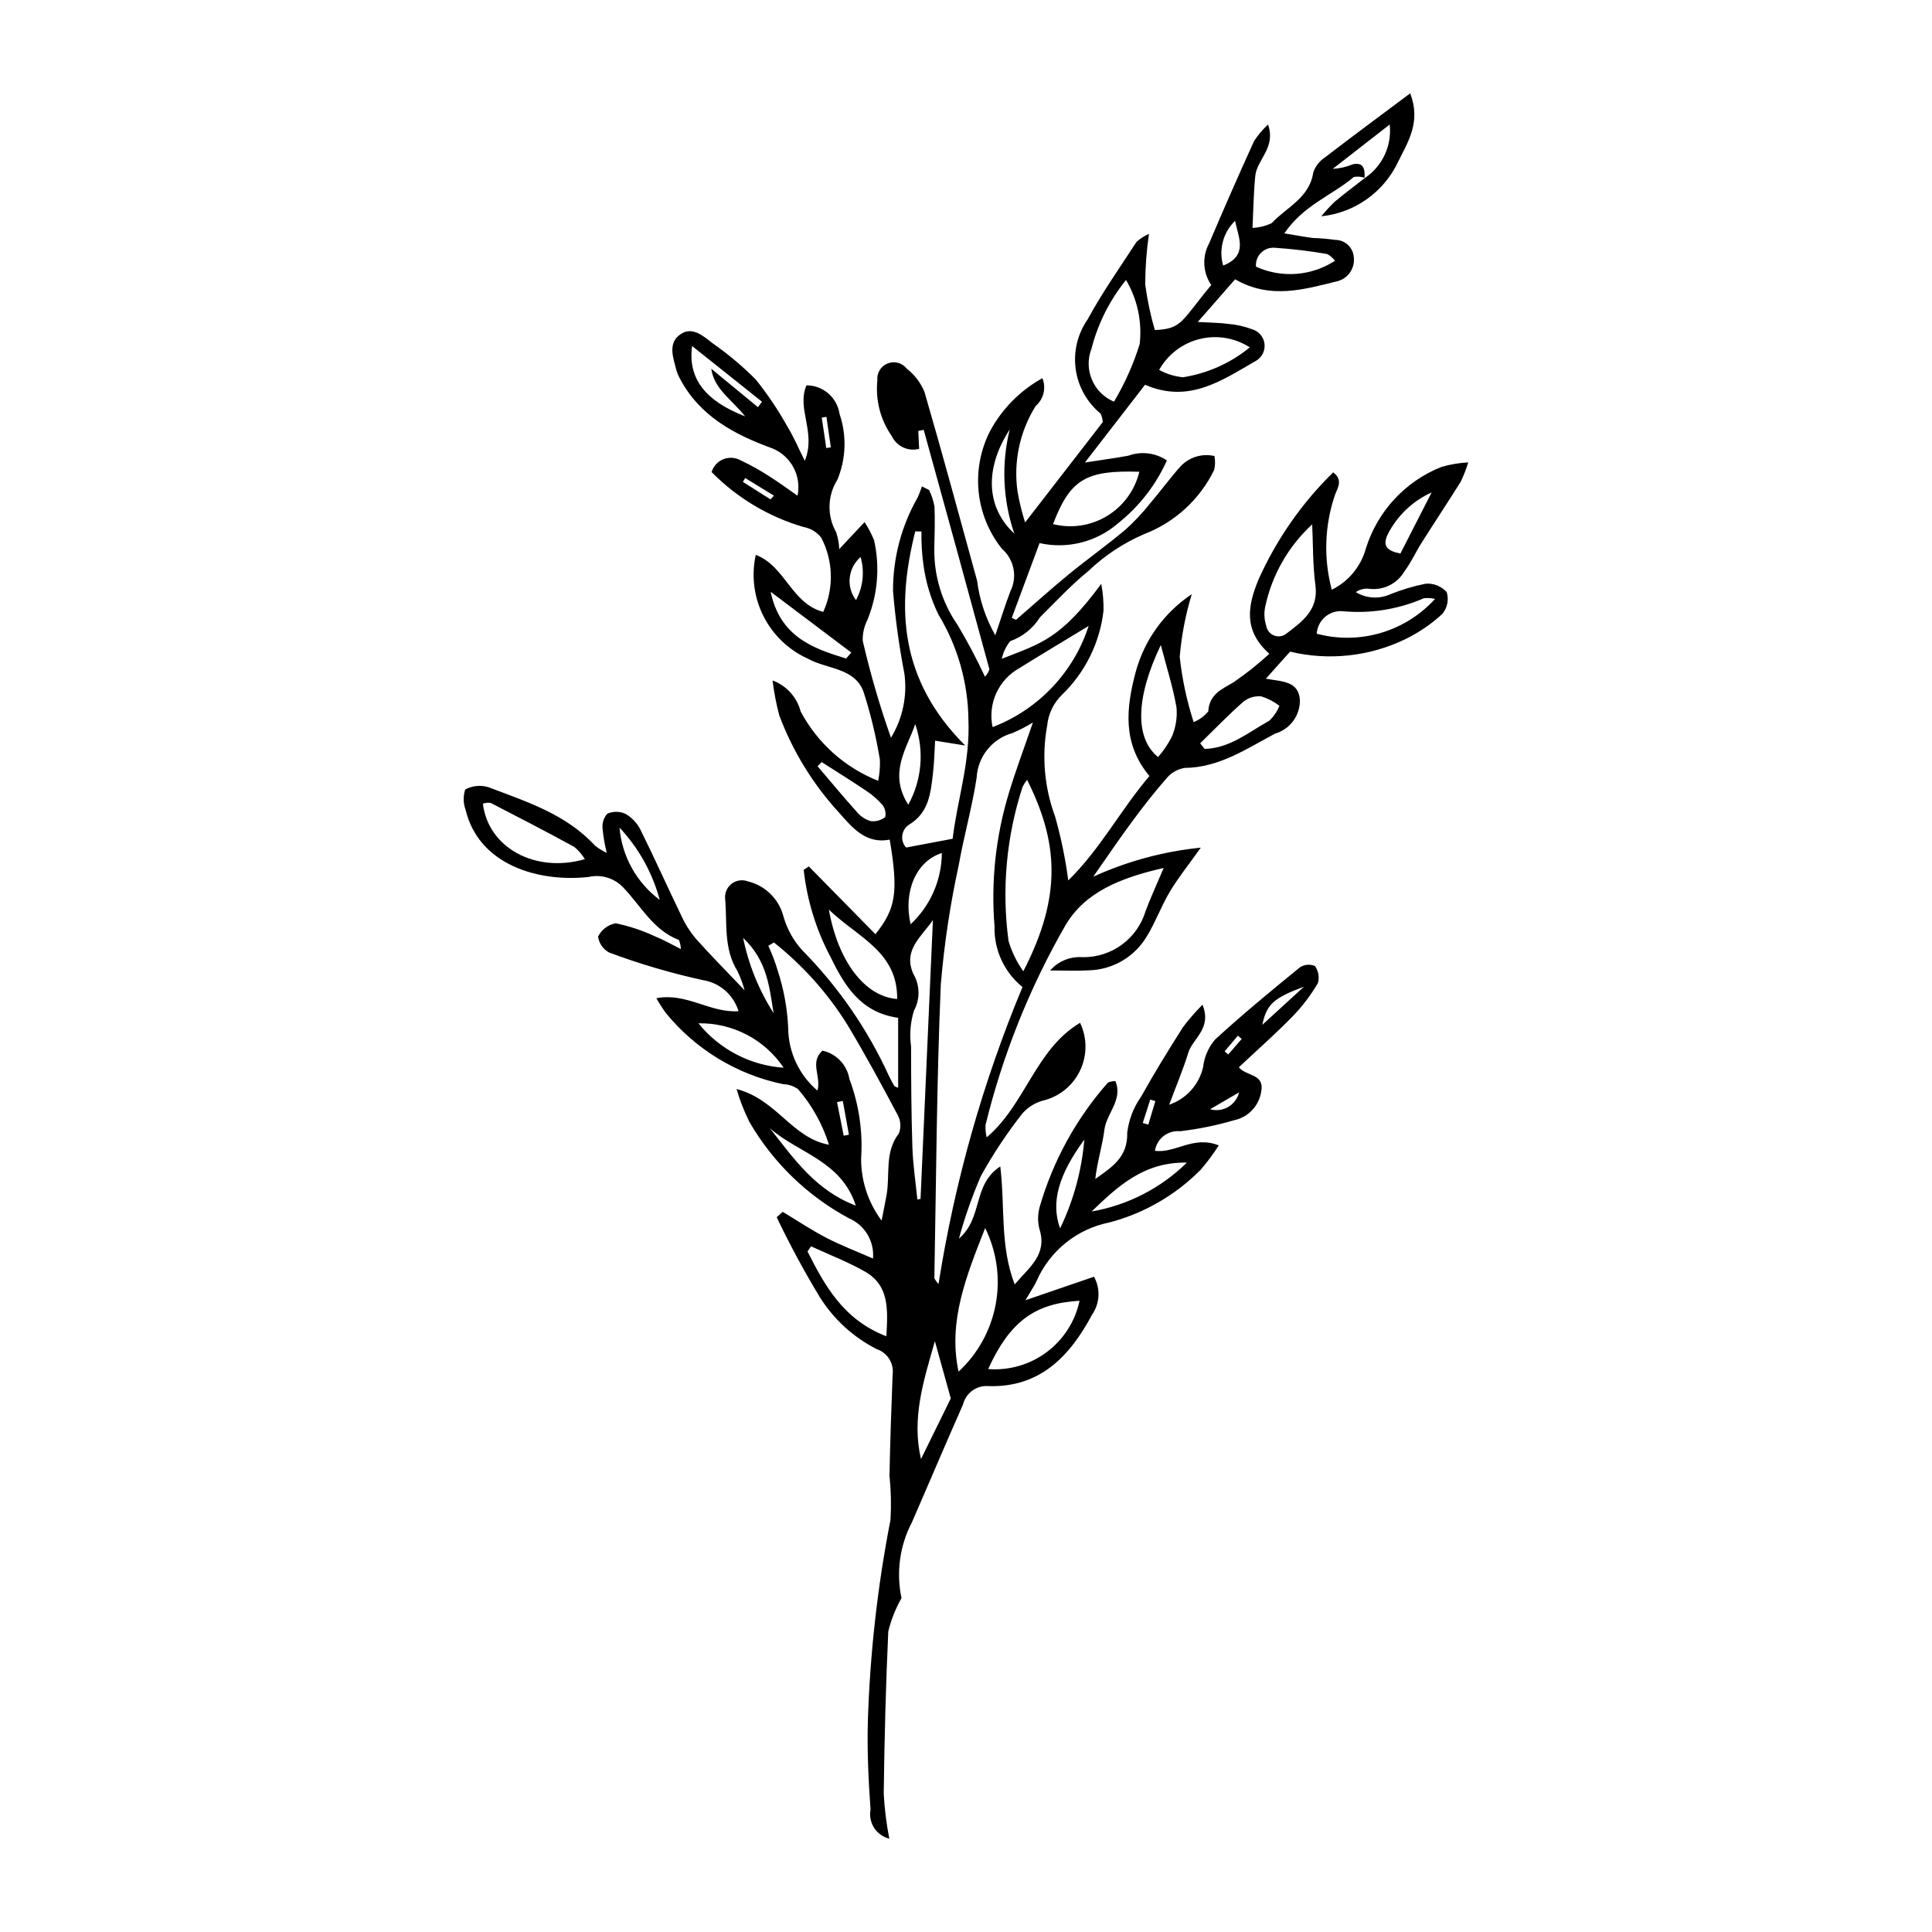
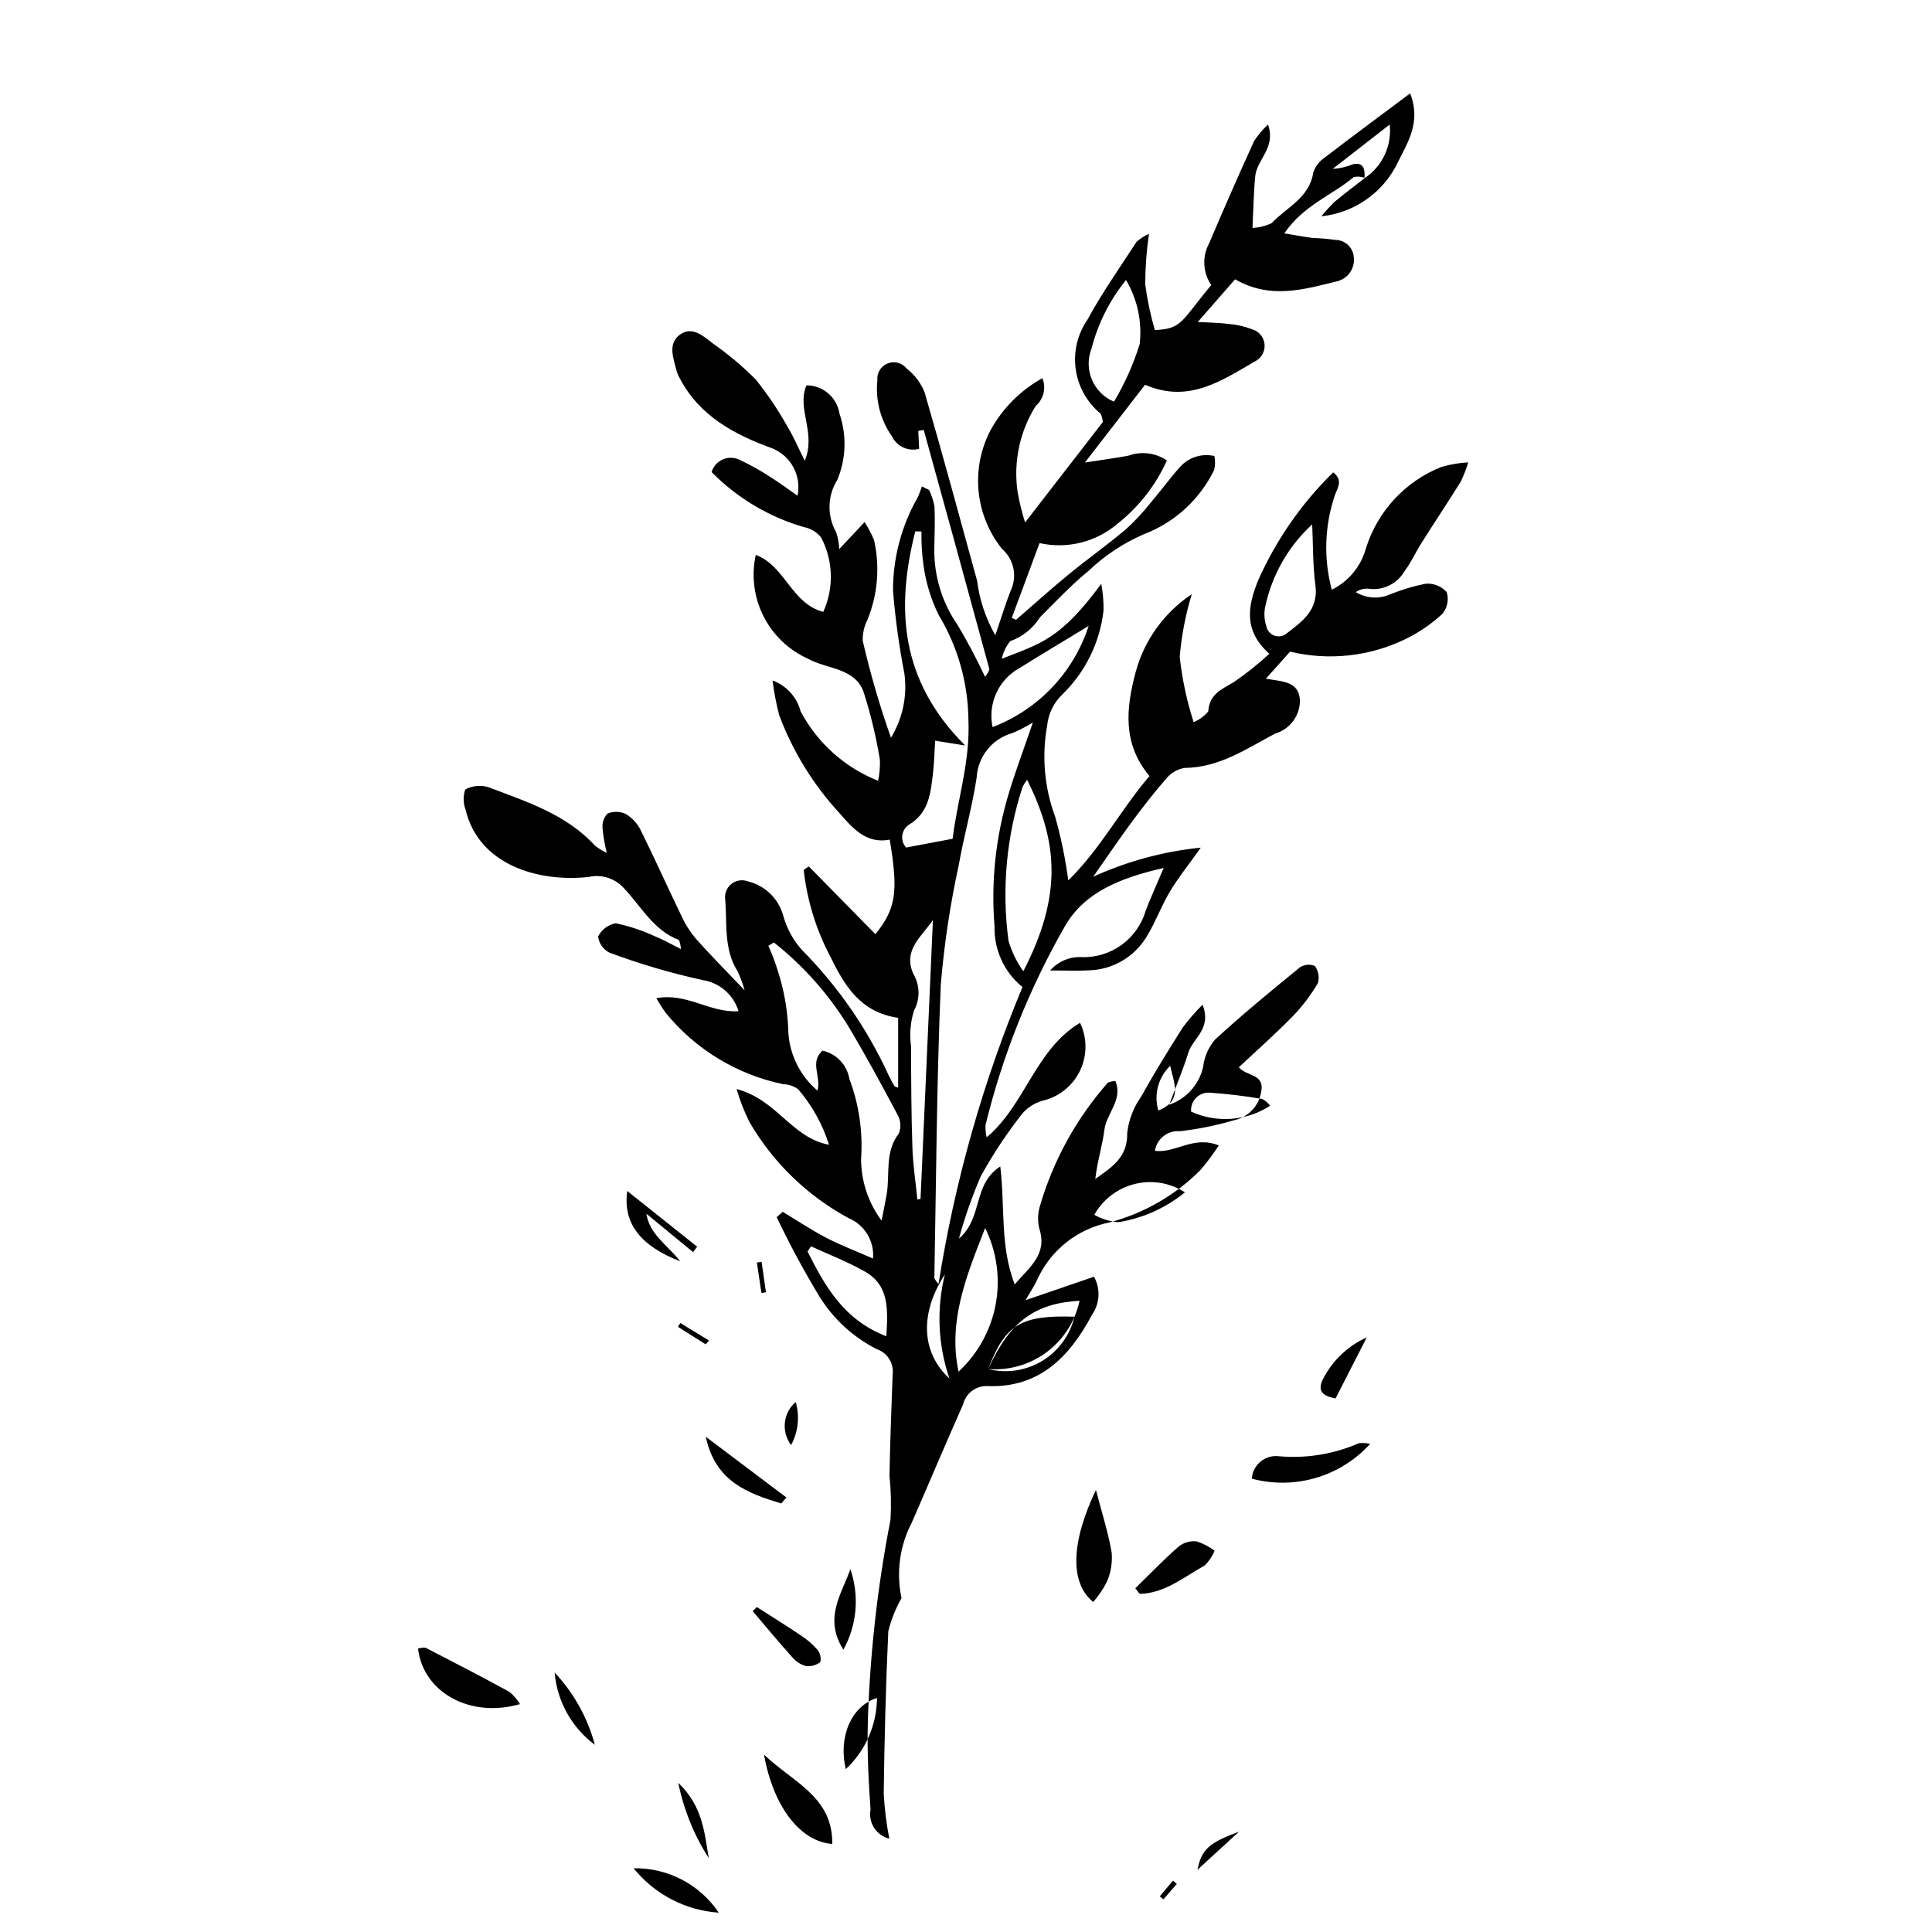
<svg xmlns="http://www.w3.org/2000/svg" fill="#000000" width="800px" height="800px" version="1.1" viewBox="144 144 512 512">
-   <path d="m505.62 191.11c-0.918-0.316-1.898-0.383-2.852-0.195-5.738 4.84-13.312 7.43-18.41 14.93 3.043 0.5 5.309 0.941 7.598 1.227v-0.004c1.973 0.059 3.938 0.23 5.891 0.508 2.613 0 4.773 2.035 4.93 4.641 0.316 2.852-1.477 5.508-4.238 6.277-8.867 2.172-17.785 4.949-27.227-0.477-3.019 3.453-5.981 6.844-9.887 11.309 3.703 0.215 5.836 0.203 7.93 0.496h0.004c2.203 0.168 4.375 0.648 6.441 1.43 1.746 0.492 3.039 1.973 3.293 3.766 0.254 1.797-0.578 3.574-2.121 4.531-8.871 5.043-17.688 11.539-29.52 6.418-4.879 6.312-9.855 12.746-15.941 20.609 5.019-0.781 8.289-1.207 11.523-1.816 3.406-1.238 7.199-0.77 10.203 1.262-2.918 6.512-7.359 12.227-12.949 16.66-5.711 4.949-13.426 6.894-20.797 5.246-2.512 6.766-4.934 13.285-7.359 19.809l1.125 0.523c4.625-4.004 9.168-8.109 13.898-11.988 4.965-4.07 10.211-7.801 15.129-11.926 2.363-2.137 4.543-4.469 6.523-6.965 2.719-3.18 5.18-6.586 7.969-9.699 2.289-2.512 5.75-3.594 9.062-2.832 0.238 1.219 0.215 2.473-0.07 3.684-3.805 7.824-10.445 13.906-18.574 17.02-5.453 2.348-10.445 5.652-14.738 9.754-4.594 3.727-8.652 8.117-12.867 12.297h0.004c-1.844 2.934-4.621 5.16-7.883 6.316-1.098 1.359-1.859 2.957-2.223 4.664 10.309-4.07 15.473-5.098 26.359-19.859 0.445 2.344 0.645 4.723 0.598 7.106-0.961 8.445-4.824 16.297-10.926 22.215-2.289 2.188-3.711 5.133-4.012 8.285-1.465 8.062-0.738 16.371 2.106 24.059 1.574 5.551 2.738 11.211 3.492 16.93 8.59-8.414 13.863-18.699 21.516-27.664-7.211-8.605-6.203-18-3.644-27.598v0.004c2.293-8.438 7.57-15.75 14.852-20.586-1.645 5.406-2.715 10.973-3.191 16.605 0.641 5.871 1.879 11.66 3.691 17.281 1.512-0.605 2.844-1.582 3.879-2.836 0.266-4.523 3.473-5.82 6.703-7.719h0.004c3.336-2.281 6.504-4.805 9.48-7.547-6.953-6.184-5.715-12.707-2.945-19.512v-0.004c4.762-10.684 11.496-20.375 19.855-28.562 2.648 2 1.242 3.996 0.484 5.969h-0.004c-2.766 8.109-3.059 16.855-0.844 25.129 4.422-2.176 7.707-6.141 9.023-10.895 3.062-9.871 10.426-17.824 20.027-21.641 2.316-0.676 4.703-1.078 7.113-1.203-0.539 1.766-1.211 3.484-2.012 5.148-3.391 5.418-6.926 10.746-10.344 16.148-1.586 2.504-2.809 5.262-4.582 7.617-1.938 3.305-5.688 5.109-9.48 4.562-1.199-0.105-2.394 0.215-3.383 0.902 2.812 1.711 6.293 1.906 9.277 0.512 2.981-1.184 6.059-2.102 9.203-2.738 2.117-0.176 4.199 0.648 5.617 2.231 0.613 2.008 0.164 4.191-1.191 5.797-2.894 2.664-6.16 4.894-9.695 6.625-9.512 4.629-20.336 5.812-30.625 3.348l-6.422 7.172c4.492 0.789 8.695 0.637 9.027 5.691 0.047 4.086-2.629 7.703-6.551 8.848-7.621 4.027-14.801 9.016-23.992 9.102-1.91 0.309-3.641 1.312-4.856 2.82-3.266 3.699-6.285 7.633-9.227 11.602-3.227 4.359-6.254 8.863-10.145 14.406v0.004c9.02-4.106 18.648-6.711 28.504-7.703-3.316 4.668-6.019 8.012-8.203 11.668-2.273 3.805-3.789 8.07-6.106 11.848-3.234 5.441-9.039 8.84-15.367 9-3.012 0.176-6.043 0.031-10.242 0.031 2.156-2.465 5.348-3.769 8.613-3.519 3.75 0.055 7.414-1.117 10.434-3.344 3.016-2.227 5.219-5.379 6.273-8.977 1.262-3.352 2.769-6.613 4.758-11.324-11.488 2.633-20.855 6.375-26.066 15.258-9.496 16.539-16.613 34.336-21.145 52.859-0.051 1.102 0.055 2.203 0.312 3.273 10.312-8.742 12.867-23.258 24.746-30.352 1.863 3.906 1.91 8.434 0.129 12.375-1.777 3.945-5.203 6.902-9.363 8.09-2.32 0.504-4.422 1.727-6.004 3.496-4.125 5.246-7.824 10.816-11.051 16.656-2.332 5.379-4.273 10.922-5.816 16.578 6.504-5.629 3.496-14.254 10.965-19.137 1.285 10.914-0.113 21.086 3.816 31.262 3.93-4.621 8.73-7.906 6.531-14.754h-0.004c-0.473-1.934-0.434-3.953 0.117-5.863 3.519-12.145 9.684-23.363 18.047-32.844 0.629-0.273 1.309-0.414 1.992-0.418 2.066 4.953-2.356 8.555-2.902 12.855-0.551 4.34-1.93 8.57-2.422 13.082 4.348-3.094 8.645-5.711 8.461-12.266h0.004c0.41-3.422 1.664-6.688 3.652-9.5 3.484-6.254 7.246-12.355 11.078-18.402v-0.004c1.602-2.121 3.348-4.133 5.227-6.012 2.531 6.402-2.617 8.918-3.785 12.758-1.285 4.215-3.023 8.293-5.059 13.762v-0.004c4.519-1.543 7.918-5.309 8.992-9.961 0.301-2.703 1.41-5.254 3.18-7.32 7.254-6.672 14.887-12.938 22.531-19.172 1.176-0.73 2.633-0.852 3.914-0.328 0.945 1.309 1.238 2.981 0.805 4.535-1.867 3.188-4.109 6.141-6.672 8.801-4.473 4.582-9.285 8.828-14.289 13.52 1.992 2.414 6.828 1.699 5.949 6.336-0.531 3.797-3.375 6.859-7.121 7.672-4.707 1.383-9.523 2.367-14.395 2.938-3.25-0.309-6.172 1.969-6.668 5.191 5.445 0.719 10.18-4.141 16.918-1.434-1.453 2.269-3.062 4.434-4.816 6.477-6.66 6.719-15 11.531-24.152 13.938-8.566 1.695-15.77 7.469-19.285 15.465-0.562 1.262-1.383 2.414-2.977 5.144l18.168-6.223c1.754 3.176 1.555 7.074-0.516 10.055-5.918 11.094-13.898 19.438-27.648 18.926v-0.004c-3.062-0.16-5.805 1.879-6.535 4.852-4.609 10.387-9.02 20.863-13.57 31.277-3.223 6.168-4.191 13.266-2.746 20.074-1.578 2.762-2.762 5.731-3.508 8.82-0.656 14.332-1.027 28.684-1.207 43.027v0.004c0.223 3.992 0.715 7.965 1.48 11.891-3.441-0.844-5.625-4.231-4.973-7.715-0.543-7.644-0.918-15.332-0.719-22.984l-0.004-0.004c0.535-18.059 2.547-36.043 6.008-53.777 0.23-3.902 0.141-7.82-0.266-11.711 0.168-8.902 0.496-17.801 0.828-26.699h-0.004c0.441-2.981-1.312-5.852-4.164-6.824-6.227-3.148-11.473-7.945-15.164-13.867-4.144-6.844-7.945-13.895-11.387-21.117l1.605-1.418c3.812 2.297 7.527 4.789 11.473 6.84 3.844 2 7.922 3.551 12.449 5.539l-0.004-0.004c0.406-4.578-2.188-8.898-6.422-10.691-10.949-5.898-20.055-14.711-26.305-25.465-1.402-2.816-2.551-5.75-3.43-8.77 10.738 2.812 14.617 12.953 24.496 14.77-1.699-5.414-4.484-10.43-8.188-14.73-1.16-0.82-2.535-1.281-3.957-1.32-12.223-2.535-23.203-9.199-31.094-18.871-0.91-1.258-1.746-2.562-2.504-3.914 8.055-1.535 14.207 3.949 21.77 3.445h-0.004c-1.316-4.359-5.027-7.574-9.527-8.258-8.422-1.844-16.695-4.281-24.766-7.301-1.594-0.859-2.68-2.43-2.926-4.219 0.918-1.84 2.641-3.144 4.66-3.527 3.59 0.742 7.078 1.898 10.398 3.449 2.156 0.852 4.18 2.035 6.887 3.383v-0.004c-0.039-0.824-0.211-1.637-0.516-2.406-6.867-2.598-10.078-9.059-14.781-13.93v0.004c-2.348-2.481-5.832-3.531-9.156-2.766-13.285 1.453-29.129-3.148-32.621-17.883h-0.004c-0.621-1.707-0.645-3.574-0.07-5.301 1.879-1.004 4.082-1.23 6.125-0.617 10.129 3.856 20.625 7.156 28.301 15.535 0.957 0.738 1.988 1.367 3.082 1.879-0.543-2.148-0.922-4.34-1.125-6.547-0.129-1.406 0.336-2.805 1.289-3.848 1.535-0.652 3.273-0.637 4.793 0.047 1.707 0.992 3.086 2.461 3.977 4.223 3.731 7.512 7.148 15.176 10.805 22.723 0.988 2.191 2.273 4.234 3.812 6.078 3.926 4.418 8.102 8.617 12.98 13.746-0.48-1.758-1.117-3.469-1.902-5.109-3.727-5.965-2.68-12.734-3.262-19.184v-0.004c-0.141-1.52 0.512-3.008 1.719-3.938 1.211-0.93 2.812-1.18 4.25-0.656 4.68 1.113 8.352 4.746 9.516 9.414 0.949 3.277 2.629 6.297 4.918 8.828 9.59 9.699 17.395 21.012 23.051 33.422 0.441 0.875 0.895 1.75 1.387 2.598 0.309 0.203 0.652 0.352 1.012 0.438v-18.52c-10.039-1.438-14.234-8.574-18.039-16.359-3.742-7.109-6.113-14.859-6.992-22.844l1.359-0.914c5.852 5.953 11.703 11.906 17.648 17.953 5.492-6.824 6.094-11.262 3.793-25.055-6.242 1.215-9.824-3.031-13.43-7.156h-0.004c-6.883-7.492-12.258-16.242-15.836-25.766-0.805-3.043-1.398-6.137-1.777-9.258 3.676 1.352 6.457 4.418 7.441 8.207 4.445 8.371 11.723 14.883 20.531 18.375 0.391-1.844 0.543-3.727 0.465-5.609-1-6.102-2.449-12.117-4.34-18.004-2.363-6.398-9.75-5.941-14.738-8.746-5.109-2.305-9.273-6.297-11.789-11.305-2.516-5.008-3.231-10.73-2.023-16.207 7.812 2.941 9.422 12.887 17.883 15.113 2.856-6.281 2.664-13.531-0.523-19.652-1.133-1.473-2.766-2.473-4.59-2.816-9.273-2.684-17.703-7.707-24.473-14.59 0.461-1.539 1.594-2.789 3.082-3.394 1.488-0.605 3.168-0.508 4.574 0.273 2.68 1.254 5.266 2.699 7.742 4.32 2.473 1.547 4.816 3.301 7.367 5.07 1.102-5.258-1.723-10.547-6.703-12.559-10-3.629-19.285-8.539-24.52-18.598-0.363-0.648-0.652-1.34-0.859-2.055-0.848-3.336-2.387-7.188 1.039-9.559 3.168-2.195 6.094 0.457 8.605 2.418 4.059 2.836 7.859 6.027 11.352 9.535 3.211 3.992 6.07 8.258 8.547 12.742 1.492 2.422 2.594 5.082 4.465 8.816 3.102-7.551-2.234-13.711 0.449-19.992v0.004c4.379-0.008 8.105 3.195 8.754 7.531 1.945 5.695 1.75 11.906-0.555 17.469-2.66 4.219-2.793 9.562-0.344 13.906 0.492 1.453 0.77 2.969 0.824 4.496 2.406-2.566 4.254-4.539 6.715-7.164 0.996 1.52 1.844 3.129 2.527 4.812 1.578 7.039 0.965 14.395-1.758 21.078-0.875 1.715-1.309 3.621-1.258 5.547 2.008 8.703 4.508 17.289 7.488 25.711 3.094-5.074 4.352-11.055 3.566-16.945-1.406-7.258-2.418-14.586-3.023-21.957-0.035-8.719 2.234-17.293 6.574-24.855 0.41-0.93 0.77-1.879 1.078-2.844l1.902 0.941c0.672 1.387 1.152 2.859 1.43 4.379 0.176 3.703 0.023 7.422-0.047 11.137-0.109 7.227 2.043 14.305 6.16 20.242 2.656 4.453 5.082 9.035 7.273 13.73 0.543-0.559 0.945-1.242 1.164-1.992-5.75-21.152-11.547-42.293-17.398-63.418l-1.441 0.273 0.227 4.75-0.004 0.004c-2.902 0.758-5.934-0.648-7.231-3.352-3.016-4.312-4.379-9.566-3.836-14.801-0.195-1.93 0.91-3.754 2.711-4.481 1.797-0.723 3.859-0.168 5.055 1.359 2.094 1.621 3.727 3.769 4.727 6.223 4.84 16.609 9.332 33.316 13.934 49.992v0.004c0.645 5.09 2.285 10 4.828 14.457 1.516-4.449 2.641-8.141 4.027-11.73 1.875-3.809 0.941-8.402-2.269-11.184-3.496-4.371-5.644-9.664-6.188-15.234-0.543-5.574 0.547-11.184 3.133-16.145 3.188-5.828 7.969-10.629 13.777-13.84 1.043 2.582 0.328 5.539-1.773 7.359-4.242 6.766-5.945 14.816-4.812 22.719 0.477 2.762 1.145 5.484 2 8.152 7.328-9.469 14.121-18.246 20.582-26.59-0.051-0.77-0.238-1.52-0.551-2.223-3.606-2.957-5.965-7.156-6.617-11.773-0.648-4.613 0.457-9.305 3.106-13.141 3.875-7.144 8.598-13.828 13.031-20.66h0.004c0.977-0.855 2.078-1.559 3.269-2.086-0.648 4.445-0.977 8.93-0.992 13.422 0.547 4.082 1.398 8.113 2.551 12.066 7.246-0.301 6.922-2.281 14.949-11.93-2.246-3.289-2.461-7.559-0.559-11.059 3.856-9.094 7.828-18.133 11.922-27.125 1.051-1.594 2.285-3.059 3.68-4.359 2.168 6.121-2.93 9.285-3.375 13.598-0.441 4.324-0.484 8.691-0.738 13.809h0.004c1.758-0.082 3.484-0.512 5.074-1.266 3.938-4.211 9.996-6.652 11.023-13.402 0.547-1.652 1.645-3.07 3.102-4.019 7.18-5.531 14.473-10.906 22.578-16.973 2.961 7.562-0.625 12.938-3.207 18.164h0.004c-3.793 8.031-11.504 13.496-20.336 14.414 1.094-1.348 2.266-2.629 3.512-3.836 2.609-2.172 5.332-4.211 8.012-6.301 2.293-1.539 4.117-3.672 5.281-6.172 1.16-2.504 1.617-5.273 1.316-8.016-5.035 3.918-10.066 7.836-15.102 11.758 1.832-0.094 3.633-0.504 5.324-1.215 2.879-0.637 3.258 1.336 3.098 3.574zm-87.891 144.36c-1.727 1.059-3.527 1.988-5.387 2.789-5.387 1.484-9.223 6.25-9.52 11.832-1.188 7.812-3.391 15.461-4.762 23.25-2.262 10.387-3.844 20.91-4.734 31.504-1.105 25.941-1.223 51.922-1.711 77.891 0.285 0.562 0.66 1.074 1.109 1.523 4.254-27.02 11.723-53.43 22.246-78.676-4.832-3.918-7.57-9.859-7.41-16.078-0.965-11.859 0.309-23.797 3.758-35.184 1.746-5.848 3.914-11.566 6.41-18.852zm-29.527-50.613-1.648-0.043c-5.09 20.227-4.195 39.332 13.223 56.75-3.82-0.613-5.773-0.926-7.961-1.277-0.184 2.934-0.234 5.887-0.586 8.805-0.617 5.148-1.066 10.289-6.336 13.461v-0.004c-0.98 0.645-1.633 1.688-1.781 2.852-0.148 1.168 0.223 2.34 1.012 3.207 4.375-0.824 8.039-1.52 12.332-2.328 1.234-10.293 4.664-20.273 4.184-31.543-0.105-9.805-2.832-19.406-7.906-27.801-2.047-4.168-3.402-8.645-4.012-13.25-0.414-2.926-0.586-5.875-0.523-8.828zm-39.102 108.91-1.48 0.875h-0.004c0.996 2.164 1.836 4.391 2.519 6.668 1.586 4.891 2.512 9.973 2.742 15.109 0.047 6.398 2.879 12.457 7.754 16.602 1.066-3.824-2.152-7.43 1.328-10.594 3.68 0.809 6.5 3.762 7.133 7.477 2.535 6.742 3.598 13.953 3.109 21.141-0.016 5.918 1.891 11.68 5.43 16.422 0.586-3.004 0.992-4.918 1.328-6.84 0.949-5.426-0.594-11.285 3.258-16.262v0.004c0.625-1.621 0.496-3.434-0.355-4.945-4.266-8.035-8.602-16.051-13.289-23.844-5.188-8.336-11.777-15.715-19.473-21.812zm66.09 7.629c10.5-20.312 9.094-34.523 1.008-50.734v-0.004c-0.461 0.574-0.859 1.188-1.195 1.84-4.297 13.156-5.574 27.109-3.738 40.824 0.844 2.891 2.172 5.621 3.926 8.074zm24.027-150.95c2.871-4.801 5.156-9.922 6.812-15.262 0.676-5.902-0.594-11.867-3.621-16.98-4.328 5.336-7.449 11.547-9.152 18.203-2.156 5.519 0.492 11.754 5.961 14.039zm-41.195 257.06c5.121-4.738 8.578-11.004 9.848-17.863s0.293-13.949-2.793-20.207c-4.996 12.734-9.883 24.672-7.055 38.07zm93.719-224.54c-6.312 5.801-10.664 13.426-12.445 21.812-0.355 1.676-0.262 3.414 0.266 5.043 0.176 1.137 0.926 2.106 1.984 2.555 1.055 0.449 2.273 0.32 3.211-0.344 4.176-3.211 8.738-6.281 7.84-12.941-0.715-5.316-0.602-10.746-0.855-16.125zm-59.234 26.91c-7.031 4.277-12.711 7.66-18.316 11.16-2.715 1.496-4.875 3.824-6.164 6.644-1.285 2.82-1.629 5.981-0.98 9.008 12.105-4.625 21.465-14.484 25.461-26.812zm-45.398 152 0.844-0.156c1.09-24.523 2.18-49.043 3.281-73.902-3.016 4.438-8.051 7.973-5.16 14.328h0.004c1.734 2.973 1.789 6.641 0.141 9.66-0.953 3.07-1.219 6.312-0.777 9.496 0.016 8.91 0.055 17.82 0.352 26.727 0.148 4.625 0.859 9.234 1.316 13.848zm-28.176 12.41-0.934 1.352c4.633 9.195 9.57 18.113 20.891 22.488 0.426-7.191 0.762-13.465-5.629-17.121-4.566-2.609-9.539-4.504-14.328-6.719zm46.941 32.527c5.547 0.434 11.062-1.16 15.52-4.492 4.453-3.328 7.547-8.164 8.703-13.609-11.883 0.672-18.48 5.504-24.223 18.102zm17.191-223.92c4.875 1.223 10.035 0.445 14.332-2.16 4.293-2.606 7.367-6.824 8.535-11.711-14.152-0.465-18.332 2.004-22.867 13.871zm-151.09 74.086c1.371 11.613 13.805 18.516 27.016 14.707h0.004c-0.746-1.227-1.688-2.324-2.793-3.242-7.328-4.004-14.742-7.848-22.168-11.668-0.691-0.098-1.398-0.027-2.059 0.203zm179.65-42.043c-6.668 13.957-6.922 24.648-0.73 29.688 1.441-1.641 2.672-3.453 3.656-5.402 1.043-2.43 1.469-5.082 1.238-7.715-0.953-5.5-2.68-10.863-4.164-16.57zm72.668-12.215c-0.961-0.223-1.957-0.285-2.941-0.191-6.781 2.965-14.211 4.148-21.578 3.438-1.699-0.121-3.379 0.438-4.66 1.559-1.285 1.125-2.062 2.711-2.168 4.414 5.57 1.488 11.441 1.418 16.969-0.207 5.531-1.629 10.508-4.746 14.379-9.012zm-142.54 106.03c0.164-12.551-10.387-16.281-18.098-23.691 2.473 13.816 9.586 23.059 18.102 23.688zm69.434-166.73 0.004-0.004c1.949 1.086 4.106 1.754 6.328 1.957 6.496-1.02 12.602-3.75 17.691-7.918-3.938-2.539-8.75-3.34-13.297-2.211-4.551 1.129-8.43 4.086-10.723 8.172zm-59.434 257.41c-3.106 10.801-6.184 20.547-3.68 31.238 2.789-5.68 5.582-11.359 7.894-16.074-1.5-5.414-2.727-9.828-4.211-15.168zm70.305-158.45 1.172 1.492c6.68-0.168 11.695-4.457 17.172-7.496 1.156-1.109 2.062-2.453 2.664-3.941-1.434-1.09-3.043-1.93-4.758-2.481-1.688-0.184-3.383 0.297-4.727 1.34-4.004 3.512-7.707 7.363-11.523 11.086zm-120.58-86.641c-3.781-4.68-8.176-7.207-8.984-12.617l12.363 10.172 1.09-1.43c-6.027-4.805-12.055-9.609-18.531-14.77-1.172 8.527 3.426 14.531 14.062 18.645zm135.37-39.672c6.781 3.098 14.676 2.508 20.93-1.555-0.543-0.754-1.254-1.371-2.074-1.797-4.606-0.793-9.246-1.348-13.906-1.664-1.355-0.102-2.684 0.398-3.637 1.363s-1.434 2.301-1.312 3.652zm-147.75 200.52c5.559 6.894 13.742 11.16 22.578 11.77-5.039-7.504-13.543-11.938-22.578-11.77zm129.43 36.918c-11.418-0.234-18.336 6.328-25.23 12.941v0.004c9.531-1.645 18.336-6.16 25.23-12.945zm-110.51-9.125c6.297 7.981 12.129 16.5 22.781 20.512-3.883-11.957-15.316-13.902-22.781-20.512zm20.211-124.47 1.371-1.582c-6.883-5.188-13.77-10.375-21.371-16.105 2.504 11.852 11.074 14.98 20 17.688zm25.371 51.551c-6.906 2.152-10.273 10.418-8.273 18.871l-0.004-0.004c5.238-4.883 8.23-11.707 8.277-18.871zm-31.844-24.102-1.094 1.094c3.481 4.078 6.902 8.215 10.488 12.203h-0.004c0.949 1.129 2.215 1.949 3.633 2.352 1.359 0.148 2.723-0.23 3.809-1.055 0.242-1.117-0.012-2.281-0.691-3.195-1.289-1.484-2.777-2.777-4.426-3.852-3.848-2.598-7.805-5.043-11.719-7.551zm24.793-10.051c-2.277 6.566-7.172 12.98-1.848 21.352h0.004c3.602-6.535 4.269-14.293 1.844-21.352zm-67.711 46.566c-1.922-7.168-5.586-13.75-10.664-19.16 0.648 7.617 4.531 14.594 10.664 19.16zm112.52 63.531c-6.84 9.336-8.93 16.633-6.414 23.523v-0.004c3.559-7.383 5.731-15.355 6.414-23.52zm-19.766-188.2c-6.707 10.32-6.293 20.664 1.207 27.594-3.043-8.891-3.465-18.473-1.207-27.594zm111.81 16.691c-5.031 2.262-9.137 6.184-11.633 11.105-1.508 3.168-0.109 4.394 3.356 5.086 2.793-5.469 5.535-10.828 8.277-16.191zm-174.38 138c-1.141-6.633-1.539-13.73-8.082-19.949 1.441 7.094 4.18 13.855 8.082 19.949zm122.29-209.97c-3.172 3.055-4.391 7.617-3.156 11.844 6.719-2.656 4.019-7.473 3.156-11.844zm18.246 202.96c-8.02 2.984-9.895 4.637-11.027 10.098 3.266-2.992 6.531-5.981 11.027-10.098zm-118.71-102.45c1.883-3.504 2.32-7.602 1.219-11.426-3.359 2.891-3.894 7.894-1.219 11.426zm101.53 130.45c-2.562 1.488-5.129 2.981-7.691 4.469 1.613 0.457 3.34 0.238 4.793-0.605 1.449-0.844 2.496-2.234 2.898-3.863zm-105.02 2.281-1.527 0.301c0.586 2.969 1.172 5.938 1.762 8.906l1.383-0.27zm-19.156-159.43 0.898-0.996-7.617-4.664-0.613 1.027c2.445 1.547 4.891 3.09 7.332 4.633zm14.773-13.613 1.203-0.18-1.16-8.07-1.246 0.184c0.398 2.691 0.801 5.379 1.203 8.066zm105.57 159.9 0.957 0.816c1.188-1.371 2.379-2.742 3.566-4.113l-1.016-0.871zm-18.363 13.172-1.348-0.402-1.988 6.188 1.469 0.457z" />
+   <path d="m505.62 191.11c-0.918-0.316-1.898-0.383-2.852-0.195-5.738 4.84-13.312 7.43-18.41 14.93 3.043 0.5 5.309 0.941 7.598 1.227v-0.004c1.973 0.059 3.938 0.23 5.891 0.508 2.613 0 4.773 2.035 4.93 4.641 0.316 2.852-1.477 5.508-4.238 6.277-8.867 2.172-17.785 4.949-27.227-0.477-3.019 3.453-5.981 6.844-9.887 11.309 3.703 0.215 5.836 0.203 7.93 0.496h0.004c2.203 0.168 4.375 0.648 6.441 1.43 1.746 0.492 3.039 1.973 3.293 3.766 0.254 1.797-0.578 3.574-2.121 4.531-8.871 5.043-17.688 11.539-29.52 6.418-4.879 6.312-9.855 12.746-15.941 20.609 5.019-0.781 8.289-1.207 11.523-1.816 3.406-1.238 7.199-0.77 10.203 1.262-2.918 6.512-7.359 12.227-12.949 16.66-5.711 4.949-13.426 6.894-20.797 5.246-2.512 6.766-4.934 13.285-7.359 19.809l1.125 0.523c4.625-4.004 9.168-8.109 13.898-11.988 4.965-4.07 10.211-7.801 15.129-11.926 2.363-2.137 4.543-4.469 6.523-6.965 2.719-3.18 5.18-6.586 7.969-9.699 2.289-2.512 5.75-3.594 9.062-2.832 0.238 1.219 0.215 2.473-0.07 3.684-3.805 7.824-10.445 13.906-18.574 17.02-5.453 2.348-10.445 5.652-14.738 9.754-4.594 3.727-8.652 8.117-12.867 12.297h0.004c-1.844 2.934-4.621 5.16-7.883 6.316-1.098 1.359-1.859 2.957-2.223 4.664 10.309-4.07 15.473-5.098 26.359-19.859 0.445 2.344 0.645 4.723 0.598 7.106-0.961 8.445-4.824 16.297-10.926 22.215-2.289 2.188-3.711 5.133-4.012 8.285-1.465 8.062-0.738 16.371 2.106 24.059 1.574 5.551 2.738 11.211 3.492 16.93 8.59-8.414 13.863-18.699 21.516-27.664-7.211-8.605-6.203-18-3.644-27.598v0.004c2.293-8.438 7.57-15.75 14.852-20.586-1.645 5.406-2.715 10.973-3.191 16.605 0.641 5.871 1.879 11.66 3.691 17.281 1.512-0.605 2.844-1.582 3.879-2.836 0.266-4.523 3.473-5.82 6.703-7.719h0.004c3.336-2.281 6.504-4.805 9.48-7.547-6.953-6.184-5.715-12.707-2.945-19.512v-0.004c4.762-10.684 11.496-20.375 19.855-28.562 2.648 2 1.242 3.996 0.484 5.969h-0.004c-2.766 8.109-3.059 16.855-0.844 25.129 4.422-2.176 7.707-6.141 9.023-10.895 3.062-9.871 10.426-17.824 20.027-21.641 2.316-0.676 4.703-1.078 7.113-1.203-0.539 1.766-1.211 3.484-2.012 5.148-3.391 5.418-6.926 10.746-10.344 16.148-1.586 2.504-2.809 5.262-4.582 7.617-1.938 3.305-5.688 5.109-9.48 4.562-1.199-0.105-2.394 0.215-3.383 0.902 2.812 1.711 6.293 1.906 9.277 0.512 2.981-1.184 6.059-2.102 9.203-2.738 2.117-0.176 4.199 0.648 5.617 2.231 0.613 2.008 0.164 4.191-1.191 5.797-2.894 2.664-6.16 4.894-9.695 6.625-9.512 4.629-20.336 5.812-30.625 3.348l-6.422 7.172c4.492 0.789 8.695 0.637 9.027 5.691 0.047 4.086-2.629 7.703-6.551 8.848-7.621 4.027-14.801 9.016-23.992 9.102-1.91 0.309-3.641 1.312-4.856 2.82-3.266 3.699-6.285 7.633-9.227 11.602-3.227 4.359-6.254 8.863-10.145 14.406v0.004c9.02-4.106 18.648-6.711 28.504-7.703-3.316 4.668-6.019 8.012-8.203 11.668-2.273 3.805-3.789 8.07-6.106 11.848-3.234 5.441-9.039 8.84-15.367 9-3.012 0.176-6.043 0.031-10.242 0.031 2.156-2.465 5.348-3.769 8.613-3.519 3.75 0.055 7.414-1.117 10.434-3.344 3.016-2.227 5.219-5.379 6.273-8.977 1.262-3.352 2.769-6.613 4.758-11.324-11.488 2.633-20.855 6.375-26.066 15.258-9.496 16.539-16.613 34.336-21.145 52.859-0.051 1.102 0.055 2.203 0.312 3.273 10.312-8.742 12.867-23.258 24.746-30.352 1.863 3.906 1.91 8.434 0.129 12.375-1.777 3.945-5.203 6.902-9.363 8.09-2.32 0.504-4.422 1.727-6.004 3.496-4.125 5.246-7.824 10.816-11.051 16.656-2.332 5.379-4.273 10.922-5.816 16.578 6.504-5.629 3.496-14.254 10.965-19.137 1.285 10.914-0.113 21.086 3.816 31.262 3.93-4.621 8.73-7.906 6.531-14.754h-0.004c-0.473-1.934-0.434-3.953 0.117-5.863 3.519-12.145 9.684-23.363 18.047-32.844 0.629-0.273 1.309-0.414 1.992-0.418 2.066 4.953-2.356 8.555-2.902 12.855-0.551 4.34-1.93 8.57-2.422 13.082 4.348-3.094 8.645-5.711 8.461-12.266h0.004c0.41-3.422 1.664-6.688 3.652-9.5 3.484-6.254 7.246-12.355 11.078-18.402v-0.004c1.602-2.121 3.348-4.133 5.227-6.012 2.531 6.402-2.617 8.918-3.785 12.758-1.285 4.215-3.023 8.293-5.059 13.762v-0.004c4.519-1.543 7.918-5.309 8.992-9.961 0.301-2.703 1.41-5.254 3.18-7.32 7.254-6.672 14.887-12.938 22.531-19.172 1.176-0.73 2.633-0.852 3.914-0.328 0.945 1.309 1.238 2.981 0.805 4.535-1.867 3.188-4.109 6.141-6.672 8.801-4.473 4.582-9.285 8.828-14.289 13.52 1.992 2.414 6.828 1.699 5.949 6.336-0.531 3.797-3.375 6.859-7.121 7.672-4.707 1.383-9.523 2.367-14.395 2.938-3.25-0.309-6.172 1.969-6.668 5.191 5.445 0.719 10.18-4.141 16.918-1.434-1.453 2.269-3.062 4.434-4.816 6.477-6.66 6.719-15 11.531-24.152 13.938-8.566 1.695-15.77 7.469-19.285 15.465-0.562 1.262-1.383 2.414-2.977 5.144l18.168-6.223c1.754 3.176 1.555 7.074-0.516 10.055-5.918 11.094-13.898 19.438-27.648 18.926v-0.004c-3.062-0.16-5.805 1.879-6.535 4.852-4.609 10.387-9.02 20.863-13.57 31.277-3.223 6.168-4.191 13.266-2.746 20.074-1.578 2.762-2.762 5.731-3.508 8.82-0.656 14.332-1.027 28.684-1.207 43.027v0.004c0.223 3.992 0.715 7.965 1.48 11.891-3.441-0.844-5.625-4.231-4.973-7.715-0.543-7.644-0.918-15.332-0.719-22.984l-0.004-0.004c0.535-18.059 2.547-36.043 6.008-53.777 0.23-3.902 0.141-7.82-0.266-11.711 0.168-8.902 0.496-17.801 0.828-26.699h-0.004c0.441-2.981-1.312-5.852-4.164-6.824-6.227-3.148-11.473-7.945-15.164-13.867-4.144-6.844-7.945-13.895-11.387-21.117l1.605-1.418c3.812 2.297 7.527 4.789 11.473 6.84 3.844 2 7.922 3.551 12.449 5.539l-0.004-0.004c0.406-4.578-2.188-8.898-6.422-10.691-10.949-5.898-20.055-14.711-26.305-25.465-1.402-2.816-2.551-5.75-3.43-8.77 10.738 2.812 14.617 12.953 24.496 14.77-1.699-5.414-4.484-10.43-8.188-14.73-1.16-0.82-2.535-1.281-3.957-1.32-12.223-2.535-23.203-9.199-31.094-18.871-0.91-1.258-1.746-2.562-2.504-3.914 8.055-1.535 14.207 3.949 21.77 3.445h-0.004c-1.316-4.359-5.027-7.574-9.527-8.258-8.422-1.844-16.695-4.281-24.766-7.301-1.594-0.859-2.68-2.43-2.926-4.219 0.918-1.84 2.641-3.144 4.66-3.527 3.59 0.742 7.078 1.898 10.398 3.449 2.156 0.852 4.18 2.035 6.887 3.383v-0.004c-0.039-0.824-0.211-1.637-0.516-2.406-6.867-2.598-10.078-9.059-14.781-13.93v0.004c-2.348-2.481-5.832-3.531-9.156-2.766-13.285 1.453-29.129-3.148-32.621-17.883h-0.004c-0.621-1.707-0.645-3.574-0.07-5.301 1.879-1.004 4.082-1.23 6.125-0.617 10.129 3.856 20.625 7.156 28.301 15.535 0.957 0.738 1.988 1.367 3.082 1.879-0.543-2.148-0.922-4.34-1.125-6.547-0.129-1.406 0.336-2.805 1.289-3.848 1.535-0.652 3.273-0.637 4.793 0.047 1.707 0.992 3.086 2.461 3.977 4.223 3.731 7.512 7.148 15.176 10.805 22.723 0.988 2.191 2.273 4.234 3.812 6.078 3.926 4.418 8.102 8.617 12.98 13.746-0.48-1.758-1.117-3.469-1.902-5.109-3.727-5.965-2.68-12.734-3.262-19.184v-0.004c-0.141-1.52 0.512-3.008 1.719-3.938 1.211-0.93 2.812-1.18 4.25-0.656 4.68 1.113 8.352 4.746 9.516 9.414 0.949 3.277 2.629 6.297 4.918 8.828 9.59 9.699 17.395 21.012 23.051 33.422 0.441 0.875 0.895 1.75 1.387 2.598 0.309 0.203 0.652 0.352 1.012 0.438v-18.52c-10.039-1.438-14.234-8.574-18.039-16.359-3.742-7.109-6.113-14.859-6.992-22.844l1.359-0.914c5.852 5.953 11.703 11.906 17.648 17.953 5.492-6.824 6.094-11.262 3.793-25.055-6.242 1.215-9.824-3.031-13.43-7.156h-0.004c-6.883-7.492-12.258-16.242-15.836-25.766-0.805-3.043-1.398-6.137-1.777-9.258 3.676 1.352 6.457 4.418 7.441 8.207 4.445 8.371 11.723 14.883 20.531 18.375 0.391-1.844 0.543-3.727 0.465-5.609-1-6.102-2.449-12.117-4.34-18.004-2.363-6.398-9.75-5.941-14.738-8.746-5.109-2.305-9.273-6.297-11.789-11.305-2.516-5.008-3.231-10.73-2.023-16.207 7.812 2.941 9.422 12.887 17.883 15.113 2.856-6.281 2.664-13.531-0.523-19.652-1.133-1.473-2.766-2.473-4.59-2.816-9.273-2.684-17.703-7.707-24.473-14.59 0.461-1.539 1.594-2.789 3.082-3.394 1.488-0.605 3.168-0.508 4.574 0.273 2.68 1.254 5.266 2.699 7.742 4.32 2.473 1.547 4.816 3.301 7.367 5.07 1.102-5.258-1.723-10.547-6.703-12.559-10-3.629-19.285-8.539-24.52-18.598-0.363-0.648-0.652-1.34-0.859-2.055-0.848-3.336-2.387-7.188 1.039-9.559 3.168-2.195 6.094 0.457 8.605 2.418 4.059 2.836 7.859 6.027 11.352 9.535 3.211 3.992 6.07 8.258 8.547 12.742 1.492 2.422 2.594 5.082 4.465 8.816 3.102-7.551-2.234-13.711 0.449-19.992v0.004c4.379-0.008 8.105 3.195 8.754 7.531 1.945 5.695 1.75 11.906-0.555 17.469-2.66 4.219-2.793 9.562-0.344 13.906 0.492 1.453 0.77 2.969 0.824 4.496 2.406-2.566 4.254-4.539 6.715-7.164 0.996 1.52 1.844 3.129 2.527 4.812 1.578 7.039 0.965 14.395-1.758 21.078-0.875 1.715-1.309 3.621-1.258 5.547 2.008 8.703 4.508 17.289 7.488 25.711 3.094-5.074 4.352-11.055 3.566-16.945-1.406-7.258-2.418-14.586-3.023-21.957-0.035-8.719 2.234-17.293 6.574-24.855 0.41-0.93 0.77-1.879 1.078-2.844l1.902 0.941c0.672 1.387 1.152 2.859 1.43 4.379 0.176 3.703 0.023 7.422-0.047 11.137-0.109 7.227 2.043 14.305 6.16 20.242 2.656 4.453 5.082 9.035 7.273 13.73 0.543-0.559 0.945-1.242 1.164-1.992-5.75-21.152-11.547-42.293-17.398-63.418l-1.441 0.273 0.227 4.75-0.004 0.004c-2.902 0.758-5.934-0.648-7.231-3.352-3.016-4.312-4.379-9.566-3.836-14.801-0.195-1.93 0.91-3.754 2.711-4.481 1.797-0.723 3.859-0.168 5.055 1.359 2.094 1.621 3.727 3.769 4.727 6.223 4.84 16.609 9.332 33.316 13.934 49.992v0.004c0.645 5.09 2.285 10 4.828 14.457 1.516-4.449 2.641-8.141 4.027-11.73 1.875-3.809 0.941-8.402-2.269-11.184-3.496-4.371-5.644-9.664-6.188-15.234-0.543-5.574 0.547-11.184 3.133-16.145 3.188-5.828 7.969-10.629 13.777-13.84 1.043 2.582 0.328 5.539-1.773 7.359-4.242 6.766-5.945 14.816-4.812 22.719 0.477 2.762 1.145 5.484 2 8.152 7.328-9.469 14.121-18.246 20.582-26.59-0.051-0.77-0.238-1.52-0.551-2.223-3.606-2.957-5.965-7.156-6.617-11.773-0.648-4.613 0.457-9.305 3.106-13.141 3.875-7.144 8.598-13.828 13.031-20.66h0.004c0.977-0.855 2.078-1.559 3.269-2.086-0.648 4.445-0.977 8.93-0.992 13.422 0.547 4.082 1.398 8.113 2.551 12.066 7.246-0.301 6.922-2.281 14.949-11.93-2.246-3.289-2.461-7.559-0.559-11.059 3.856-9.094 7.828-18.133 11.922-27.125 1.051-1.594 2.285-3.059 3.68-4.359 2.168 6.121-2.93 9.285-3.375 13.598-0.441 4.324-0.484 8.691-0.738 13.809h0.004c1.758-0.082 3.484-0.512 5.074-1.266 3.938-4.211 9.996-6.652 11.023-13.402 0.547-1.652 1.645-3.07 3.102-4.019 7.18-5.531 14.473-10.906 22.578-16.973 2.961 7.562-0.625 12.938-3.207 18.164h0.004c-3.793 8.031-11.504 13.496-20.336 14.414 1.094-1.348 2.266-2.629 3.512-3.836 2.609-2.172 5.332-4.211 8.012-6.301 2.293-1.539 4.117-3.672 5.281-6.172 1.16-2.504 1.617-5.273 1.316-8.016-5.035 3.918-10.066 7.836-15.102 11.758 1.832-0.094 3.633-0.504 5.324-1.215 2.879-0.637 3.258 1.336 3.098 3.574zm-87.891 144.36c-1.727 1.059-3.527 1.988-5.387 2.789-5.387 1.484-9.223 6.25-9.52 11.832-1.188 7.812-3.391 15.461-4.762 23.25-2.262 10.387-3.844 20.91-4.734 31.504-1.105 25.941-1.223 51.922-1.711 77.891 0.285 0.562 0.66 1.074 1.109 1.523 4.254-27.02 11.723-53.43 22.246-78.676-4.832-3.918-7.57-9.859-7.41-16.078-0.965-11.859 0.309-23.797 3.758-35.184 1.746-5.848 3.914-11.566 6.41-18.852zm-29.527-50.613-1.648-0.043c-5.09 20.227-4.195 39.332 13.223 56.75-3.82-0.613-5.773-0.926-7.961-1.277-0.184 2.934-0.234 5.887-0.586 8.805-0.617 5.148-1.066 10.289-6.336 13.461v-0.004c-0.98 0.645-1.633 1.688-1.781 2.852-0.148 1.168 0.223 2.34 1.012 3.207 4.375-0.824 8.039-1.52 12.332-2.328 1.234-10.293 4.664-20.273 4.184-31.543-0.105-9.805-2.832-19.406-7.906-27.801-2.047-4.168-3.402-8.645-4.012-13.25-0.414-2.926-0.586-5.875-0.523-8.828zm-39.102 108.91-1.48 0.875h-0.004c0.996 2.164 1.836 4.391 2.519 6.668 1.586 4.891 2.512 9.973 2.742 15.109 0.047 6.398 2.879 12.457 7.754 16.602 1.066-3.824-2.152-7.43 1.328-10.594 3.68 0.809 6.5 3.762 7.133 7.477 2.535 6.742 3.598 13.953 3.109 21.141-0.016 5.918 1.891 11.68 5.43 16.422 0.586-3.004 0.992-4.918 1.328-6.84 0.949-5.426-0.594-11.285 3.258-16.262v0.004c0.625-1.621 0.496-3.434-0.355-4.945-4.266-8.035-8.602-16.051-13.289-23.844-5.188-8.336-11.777-15.715-19.473-21.812zm66.09 7.629c10.5-20.312 9.094-34.523 1.008-50.734v-0.004c-0.461 0.574-0.859 1.188-1.195 1.84-4.297 13.156-5.574 27.109-3.738 40.824 0.844 2.891 2.172 5.621 3.926 8.074zm24.027-150.95c2.871-4.801 5.156-9.922 6.812-15.262 0.676-5.902-0.594-11.867-3.621-16.98-4.328 5.336-7.449 11.547-9.152 18.203-2.156 5.519 0.492 11.754 5.961 14.039zm-41.195 257.06c5.121-4.738 8.578-11.004 9.848-17.863s0.293-13.949-2.793-20.207c-4.996 12.734-9.883 24.672-7.055 38.07zm93.719-224.54c-6.312 5.801-10.664 13.426-12.445 21.812-0.355 1.676-0.262 3.414 0.266 5.043 0.176 1.137 0.926 2.106 1.984 2.555 1.055 0.449 2.273 0.32 3.211-0.344 4.176-3.211 8.738-6.281 7.84-12.941-0.715-5.316-0.602-10.746-0.855-16.125zm-59.234 26.91c-7.031 4.277-12.711 7.66-18.316 11.16-2.715 1.496-4.875 3.824-6.164 6.644-1.285 2.82-1.629 5.981-0.98 9.008 12.105-4.625 21.465-14.484 25.461-26.812zm-45.398 152 0.844-0.156c1.09-24.523 2.18-49.043 3.281-73.902-3.016 4.438-8.051 7.973-5.16 14.328h0.004c1.734 2.973 1.789 6.641 0.141 9.66-0.953 3.07-1.219 6.312-0.777 9.496 0.016 8.91 0.055 17.82 0.352 26.727 0.148 4.625 0.859 9.234 1.316 13.848zm-28.176 12.41-0.934 1.352c4.633 9.195 9.57 18.113 20.891 22.488 0.426-7.191 0.762-13.465-5.629-17.121-4.566-2.609-9.539-4.504-14.328-6.719zm46.941 32.527c5.547 0.434 11.062-1.16 15.52-4.492 4.453-3.328 7.547-8.164 8.703-13.609-11.883 0.672-18.48 5.504-24.223 18.102zc4.875 1.223 10.035 0.445 14.332-2.16 4.293-2.606 7.367-6.824 8.535-11.711-14.152-0.465-18.332 2.004-22.867 13.871zm-151.09 74.086c1.371 11.613 13.805 18.516 27.016 14.707h0.004c-0.746-1.227-1.688-2.324-2.793-3.242-7.328-4.004-14.742-7.848-22.168-11.668-0.691-0.098-1.398-0.027-2.059 0.203zm179.65-42.043c-6.668 13.957-6.922 24.648-0.73 29.688 1.441-1.641 2.672-3.453 3.656-5.402 1.043-2.43 1.469-5.082 1.238-7.715-0.953-5.5-2.68-10.863-4.164-16.57zm72.668-12.215c-0.961-0.223-1.957-0.285-2.941-0.191-6.781 2.965-14.211 4.148-21.578 3.438-1.699-0.121-3.379 0.438-4.66 1.559-1.285 1.125-2.062 2.711-2.168 4.414 5.57 1.488 11.441 1.418 16.969-0.207 5.531-1.629 10.508-4.746 14.379-9.012zm-142.54 106.03c0.164-12.551-10.387-16.281-18.098-23.691 2.473 13.816 9.586 23.059 18.102 23.688zm69.434-166.73 0.004-0.004c1.949 1.086 4.106 1.754 6.328 1.957 6.496-1.02 12.602-3.75 17.691-7.918-3.938-2.539-8.75-3.34-13.297-2.211-4.551 1.129-8.43 4.086-10.723 8.172zm-59.434 257.41c-3.106 10.801-6.184 20.547-3.68 31.238 2.789-5.68 5.582-11.359 7.894-16.074-1.5-5.414-2.727-9.828-4.211-15.168zm70.305-158.45 1.172 1.492c6.68-0.168 11.695-4.457 17.172-7.496 1.156-1.109 2.062-2.453 2.664-3.941-1.434-1.09-3.043-1.93-4.758-2.481-1.688-0.184-3.383 0.297-4.727 1.34-4.004 3.512-7.707 7.363-11.523 11.086zm-120.58-86.641c-3.781-4.68-8.176-7.207-8.984-12.617l12.363 10.172 1.09-1.43c-6.027-4.805-12.055-9.609-18.531-14.77-1.172 8.527 3.426 14.531 14.062 18.645zm135.37-39.672c6.781 3.098 14.676 2.508 20.93-1.555-0.543-0.754-1.254-1.371-2.074-1.797-4.606-0.793-9.246-1.348-13.906-1.664-1.355-0.102-2.684 0.398-3.637 1.363s-1.434 2.301-1.312 3.652zm-147.75 200.52c5.559 6.894 13.742 11.16 22.578 11.77-5.039-7.504-13.543-11.938-22.578-11.77zm129.43 36.918c-11.418-0.234-18.336 6.328-25.23 12.941v0.004c9.531-1.645 18.336-6.16 25.23-12.945zm-110.51-9.125c6.297 7.981 12.129 16.5 22.781 20.512-3.883-11.957-15.316-13.902-22.781-20.512zm20.211-124.47 1.371-1.582c-6.883-5.188-13.77-10.375-21.371-16.105 2.504 11.852 11.074 14.98 20 17.688zm25.371 51.551c-6.906 2.152-10.273 10.418-8.273 18.871l-0.004-0.004c5.238-4.883 8.23-11.707 8.277-18.871zm-31.844-24.102-1.094 1.094c3.481 4.078 6.902 8.215 10.488 12.203h-0.004c0.949 1.129 2.215 1.949 3.633 2.352 1.359 0.148 2.723-0.23 3.809-1.055 0.242-1.117-0.012-2.281-0.691-3.195-1.289-1.484-2.777-2.777-4.426-3.852-3.848-2.598-7.805-5.043-11.719-7.551zm24.793-10.051c-2.277 6.566-7.172 12.98-1.848 21.352h0.004c3.602-6.535 4.269-14.293 1.844-21.352zm-67.711 46.566c-1.922-7.168-5.586-13.75-10.664-19.16 0.648 7.617 4.531 14.594 10.664 19.16zm112.52 63.531c-6.84 9.336-8.93 16.633-6.414 23.523v-0.004c3.559-7.383 5.731-15.355 6.414-23.52zm-19.766-188.2c-6.707 10.32-6.293 20.664 1.207 27.594-3.043-8.891-3.465-18.473-1.207-27.594zm111.81 16.691c-5.031 2.262-9.137 6.184-11.633 11.105-1.508 3.168-0.109 4.394 3.356 5.086 2.793-5.469 5.535-10.828 8.277-16.191zm-174.38 138c-1.141-6.633-1.539-13.73-8.082-19.949 1.441 7.094 4.18 13.855 8.082 19.949zm122.29-209.97c-3.172 3.055-4.391 7.617-3.156 11.844 6.719-2.656 4.019-7.473 3.156-11.844zm18.246 202.96c-8.02 2.984-9.895 4.637-11.027 10.098 3.266-2.992 6.531-5.981 11.027-10.098zm-118.71-102.45c1.883-3.504 2.32-7.602 1.219-11.426-3.359 2.891-3.894 7.894-1.219 11.426zm101.53 130.45c-2.562 1.488-5.129 2.981-7.691 4.469 1.613 0.457 3.34 0.238 4.793-0.605 1.449-0.844 2.496-2.234 2.898-3.863zm-105.02 2.281-1.527 0.301c0.586 2.969 1.172 5.938 1.762 8.906l1.383-0.27zm-19.156-159.43 0.898-0.996-7.617-4.664-0.613 1.027c2.445 1.547 4.891 3.09 7.332 4.633zm14.773-13.613 1.203-0.18-1.16-8.07-1.246 0.184c0.398 2.691 0.801 5.379 1.203 8.066zm105.57 159.9 0.957 0.816c1.188-1.371 2.379-2.742 3.566-4.113l-1.016-0.871zm-18.363 13.172-1.348-0.402-1.988 6.188 1.469 0.457z" />
</svg>